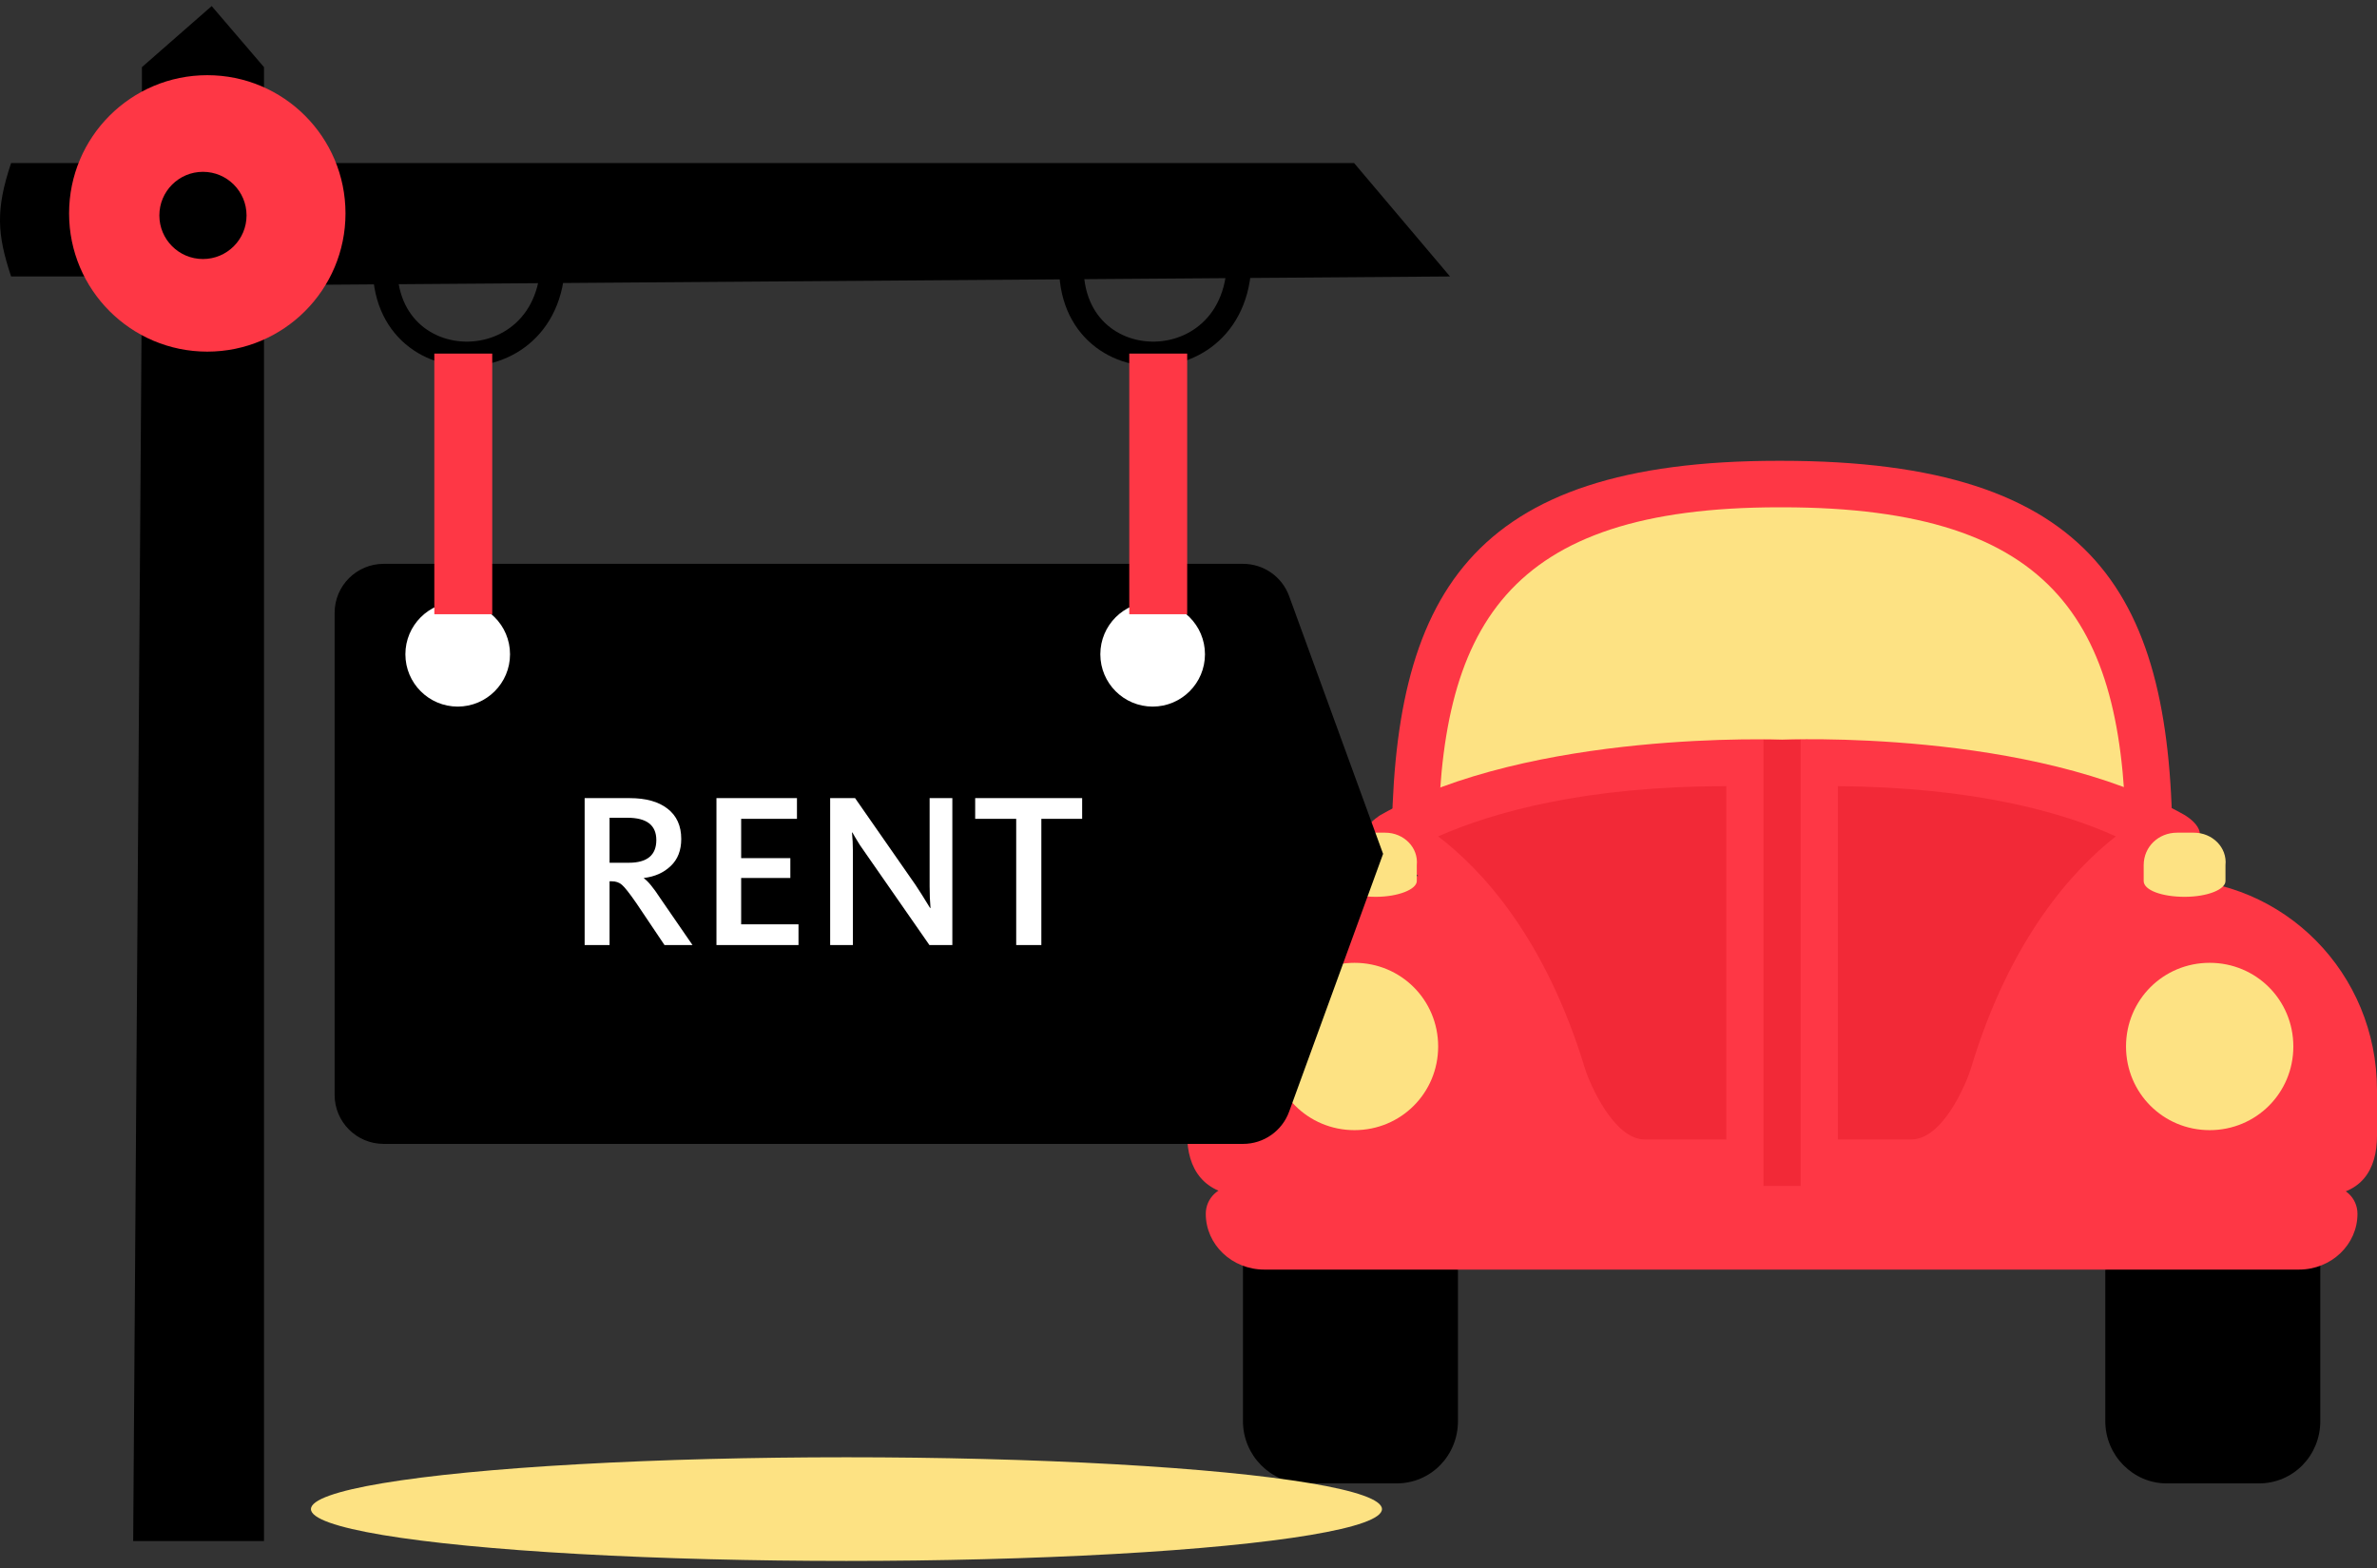
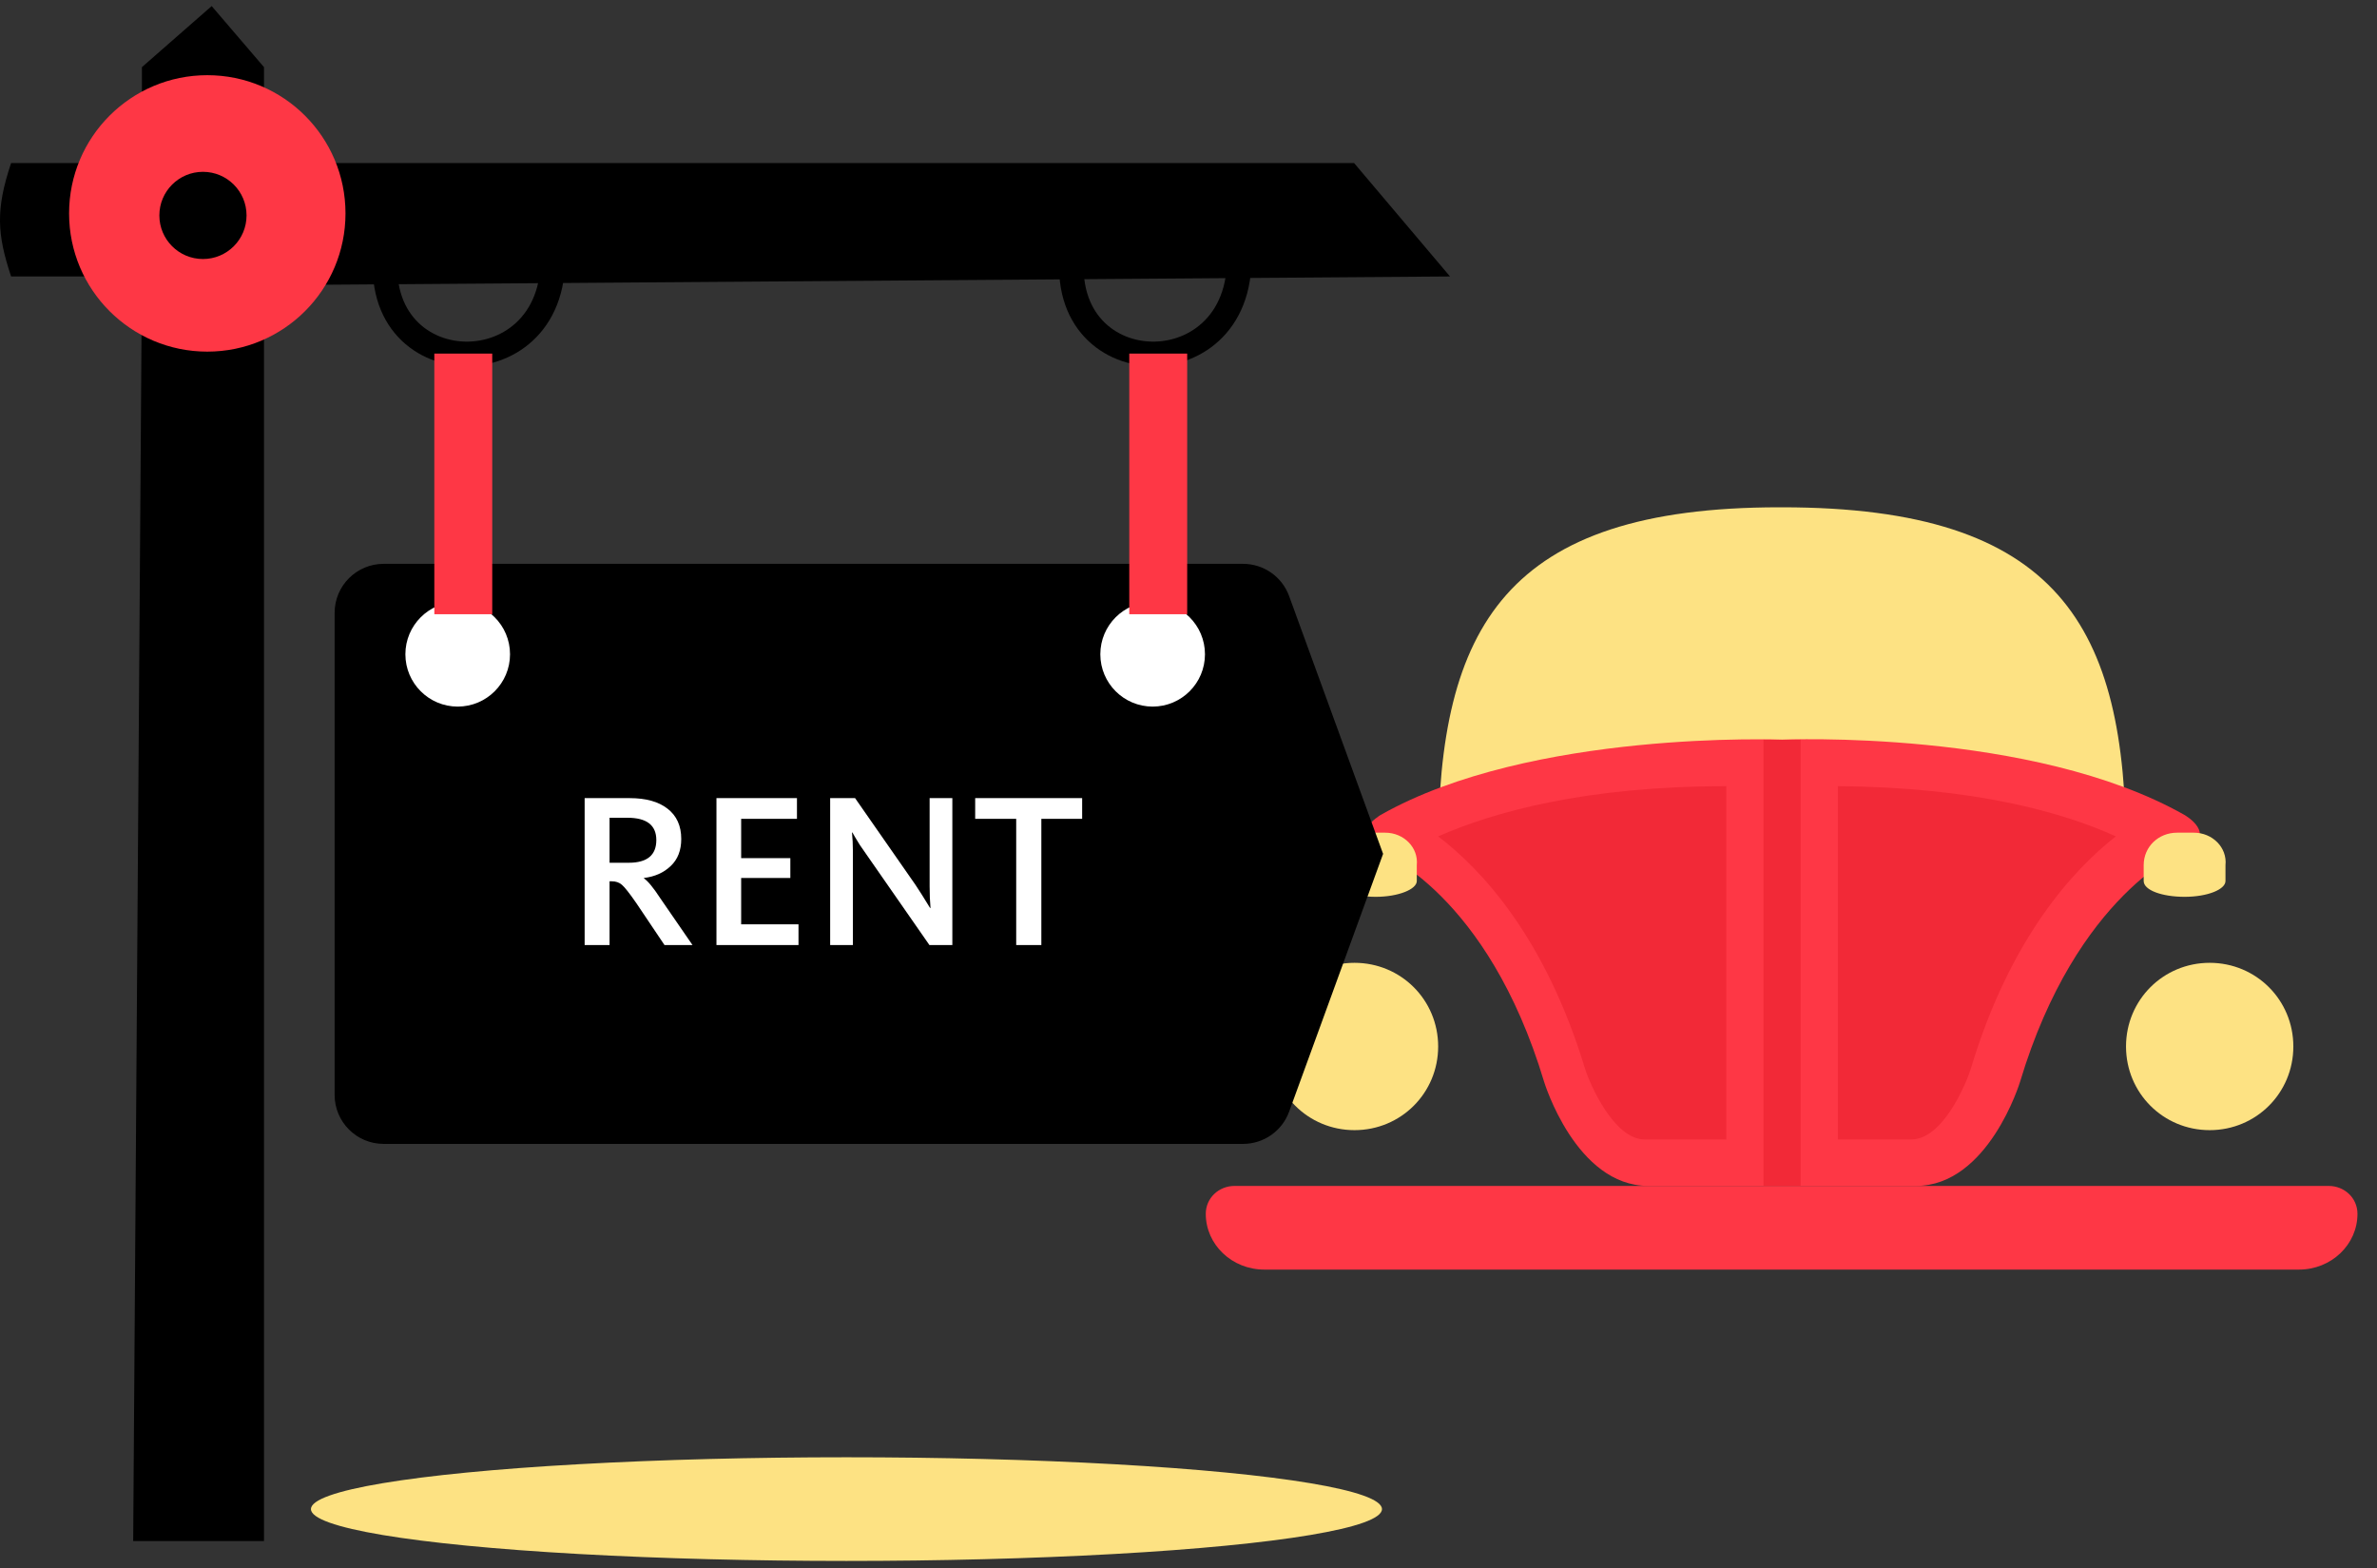
<svg xmlns="http://www.w3.org/2000/svg" width="97" height="64" viewBox="0 0 97 64" fill="none">
  <rect x="0" y="0" width="97" height="64" fill="#333333" stroke="none" />
-   <path d="M85.912 51.805V57.988C85.912 59.391 87.05 60.529 88.416 60.529H92.182C93.586 60.529 94.686 59.391 94.686 57.988V51.046L85.912 51.805ZM50.722 57.988C50.722 59.391 51.86 60.529 53.226 60.529H56.992C58.396 60.529 59.496 59.391 59.496 57.988V51.805L50.722 51.046V57.988Z" fill="black" />
-   <path d="M72.571 18.803H72.685C85.544 18.803 88.655 24.304 88.655 34.735H56.791C56.791 24.304 59.94 18.803 72.571 18.803Z" fill="#FE3745" />
  <path d="M72.609 20.7H72.723C84.027 20.7 86.758 25.555 86.758 34.735H58.688C58.688 25.555 61.457 20.7 72.609 20.7Z" fill="#FDE283" />
-   <path d="M56.943 35.873L72.761 33.597L88.503 35.873C93.207 35.873 97 39.704 97 44.484V46.343C97 47.708 96.393 48.808 94.572 48.808H50.874C49.091 48.77 48.446 47.67 48.446 46.305V44.446C48.446 39.704 52.24 35.873 56.943 35.873Z" fill="#FE3745" />
  <path d="M50.381 48.391H95.027C95.672 48.391 96.203 48.884 96.203 49.529C96.203 50.781 95.141 51.805 93.813 51.805H51.595C50.267 51.805 49.205 50.781 49.205 49.529C49.205 48.884 49.736 48.391 50.381 48.391Z" fill="#FE3745" />
  <path d="M89.148 34.697C89.148 34.697 84.748 36.442 82.434 44.143C82.434 44.143 81.144 48.391 78.185 48.391H67.261C64.302 48.391 63.012 44.143 63.012 44.143C60.699 36.442 56.336 34.773 56.336 34.773C54.819 34.166 56.336 33.256 56.336 33.256C62.481 29.766 72.723 30.183 72.723 30.183C72.723 30.183 82.927 29.728 89.148 33.256C89.148 33.256 90.551 34.052 89.148 34.697Z" fill="#FE3745" />
  <path d="M64.682 43.611C64.871 44.218 65.858 46.494 67.109 46.494H70.447V32.08C64.681 32.08 60.926 33.142 58.688 34.128C60.433 35.456 63.05 38.225 64.682 43.611ZM74.999 32.08V46.494H77.996C79.286 46.494 80.234 44.218 80.424 43.611C82.017 38.301 84.596 35.494 86.341 34.128C84.179 33.142 80.537 32.118 74.999 32.08Z" fill="#F22937" />
  <path d="M71.964 30.183H73.482V48.391H71.964V30.183Z" fill="#F22937" />
  <path d="M55.274 39.287C53.377 39.287 51.86 40.804 51.86 42.701C51.86 44.598 53.377 46.115 55.274 46.115C57.171 46.115 58.688 44.598 58.688 42.701C58.688 40.804 57.171 39.287 55.274 39.287ZM90.172 39.287C88.275 39.287 86.758 40.804 86.758 42.701C86.758 44.598 88.275 46.115 90.172 46.115C92.069 46.115 93.586 44.598 93.586 42.701C93.586 40.804 92.069 39.287 90.172 39.287Z" fill="#FDE283" />
  <path d="M89.527 33.977H88.844C88.086 33.977 87.479 34.546 87.479 35.304V35.949C87.479 36.328 88.237 36.594 89.148 36.594C90.096 36.594 90.817 36.29 90.817 35.949V35.304C90.893 34.583 90.286 33.977 89.527 33.977ZM56.526 33.977H55.843C55.084 33.977 54.477 34.546 54.477 35.304V35.949C54.477 36.328 55.236 36.594 56.147 36.594C57.057 36.594 57.816 36.29 57.816 35.949V35.304C57.891 34.583 57.285 33.977 56.526 33.977Z" fill="#FDE283" />
  <path d="M10.773 62.883H5.435L5.791 11.281H0.453C-0.124 9.546 -0.178 8.54 0.453 6.654H5.791V2.74L8.638 0.248L10.773 2.74V6.654H55.258L59.172 11.281L10.773 11.636V62.883Z" fill="black" />
  <path d="M15.755 10.213C15.044 15.907 23.229 15.907 22.517 9.857" stroke="black" />
  <path d="M50.727 23.007H15.655C14.551 23.007 13.655 23.902 13.655 25.007V44.676C13.655 45.781 14.551 46.676 15.655 46.676H50.727C51.568 46.676 52.318 46.151 52.606 45.361L56.441 34.841L52.606 24.322C52.318 23.532 51.568 23.007 50.727 23.007Z" fill="black" />
  <path d="M43.764 10.213C43.052 15.907 51.237 15.907 50.525 9.857" stroke="black" />
  <circle cx="18.678" cy="26.697" r="2.135" fill="white" />
  <circle cx="47.037" cy="26.697" r="2.135" fill="white" />
  <circle cx="8.459" cy="8.708" r="5.64" fill="#FE3745" />
  <circle cx="8.282" cy="8.79" r="1.779" fill="black" />
  <ellipse cx="34.542" cy="61.578" rx="21.853" ry="2.115" fill="#FDE283" />
  <path d="M23.858 38.561V32.567H25.694C26.36 32.567 26.876 32.711 27.242 32.999C27.614 33.287 27.8 33.698 27.8 34.232C27.8 34.7 27.656 35.069 27.368 35.339C27.086 35.609 26.723 35.771 26.279 35.825V35.843C26.441 35.951 26.663 36.221 26.945 36.653L28.259 38.561H27.116L25.973 36.86C25.691 36.452 25.493 36.2 25.379 36.104C25.271 36.008 25.13 35.96 24.956 35.96H24.875V38.561H23.858ZM24.875 35.204H25.658C26.408 35.204 26.783 34.895 26.783 34.277C26.783 33.671 26.39 33.368 25.604 33.368H24.875V35.204ZM29.237 38.561V32.567H32.522V33.413H30.245V35.015H32.252V35.825H30.245V37.715H32.585V38.561H29.237ZM33.877 38.561V32.567H34.894L37.351 36.095C37.501 36.317 37.702 36.635 37.954 37.049H37.972C37.948 36.785 37.936 36.491 37.936 36.167V32.567H38.863V38.561H37.927L35.317 34.808C35.239 34.7 35.164 34.592 35.092 34.484C35.02 34.37 34.954 34.262 34.894 34.16C34.834 34.052 34.798 33.989 34.786 33.971H34.768C34.792 34.211 34.804 34.454 34.804 34.7V38.561H33.877ZM41.469 38.561V33.413H39.795V32.567H44.16V33.413H42.495V38.561H41.469Z" fill="white" />
  <rect x="17.724" y="14.428" width="2.363" height="10.635" fill="#FE3745" />
  <rect x="46.083" y="14.428" width="2.363" height="10.635" fill="#FE3745" />
</svg>